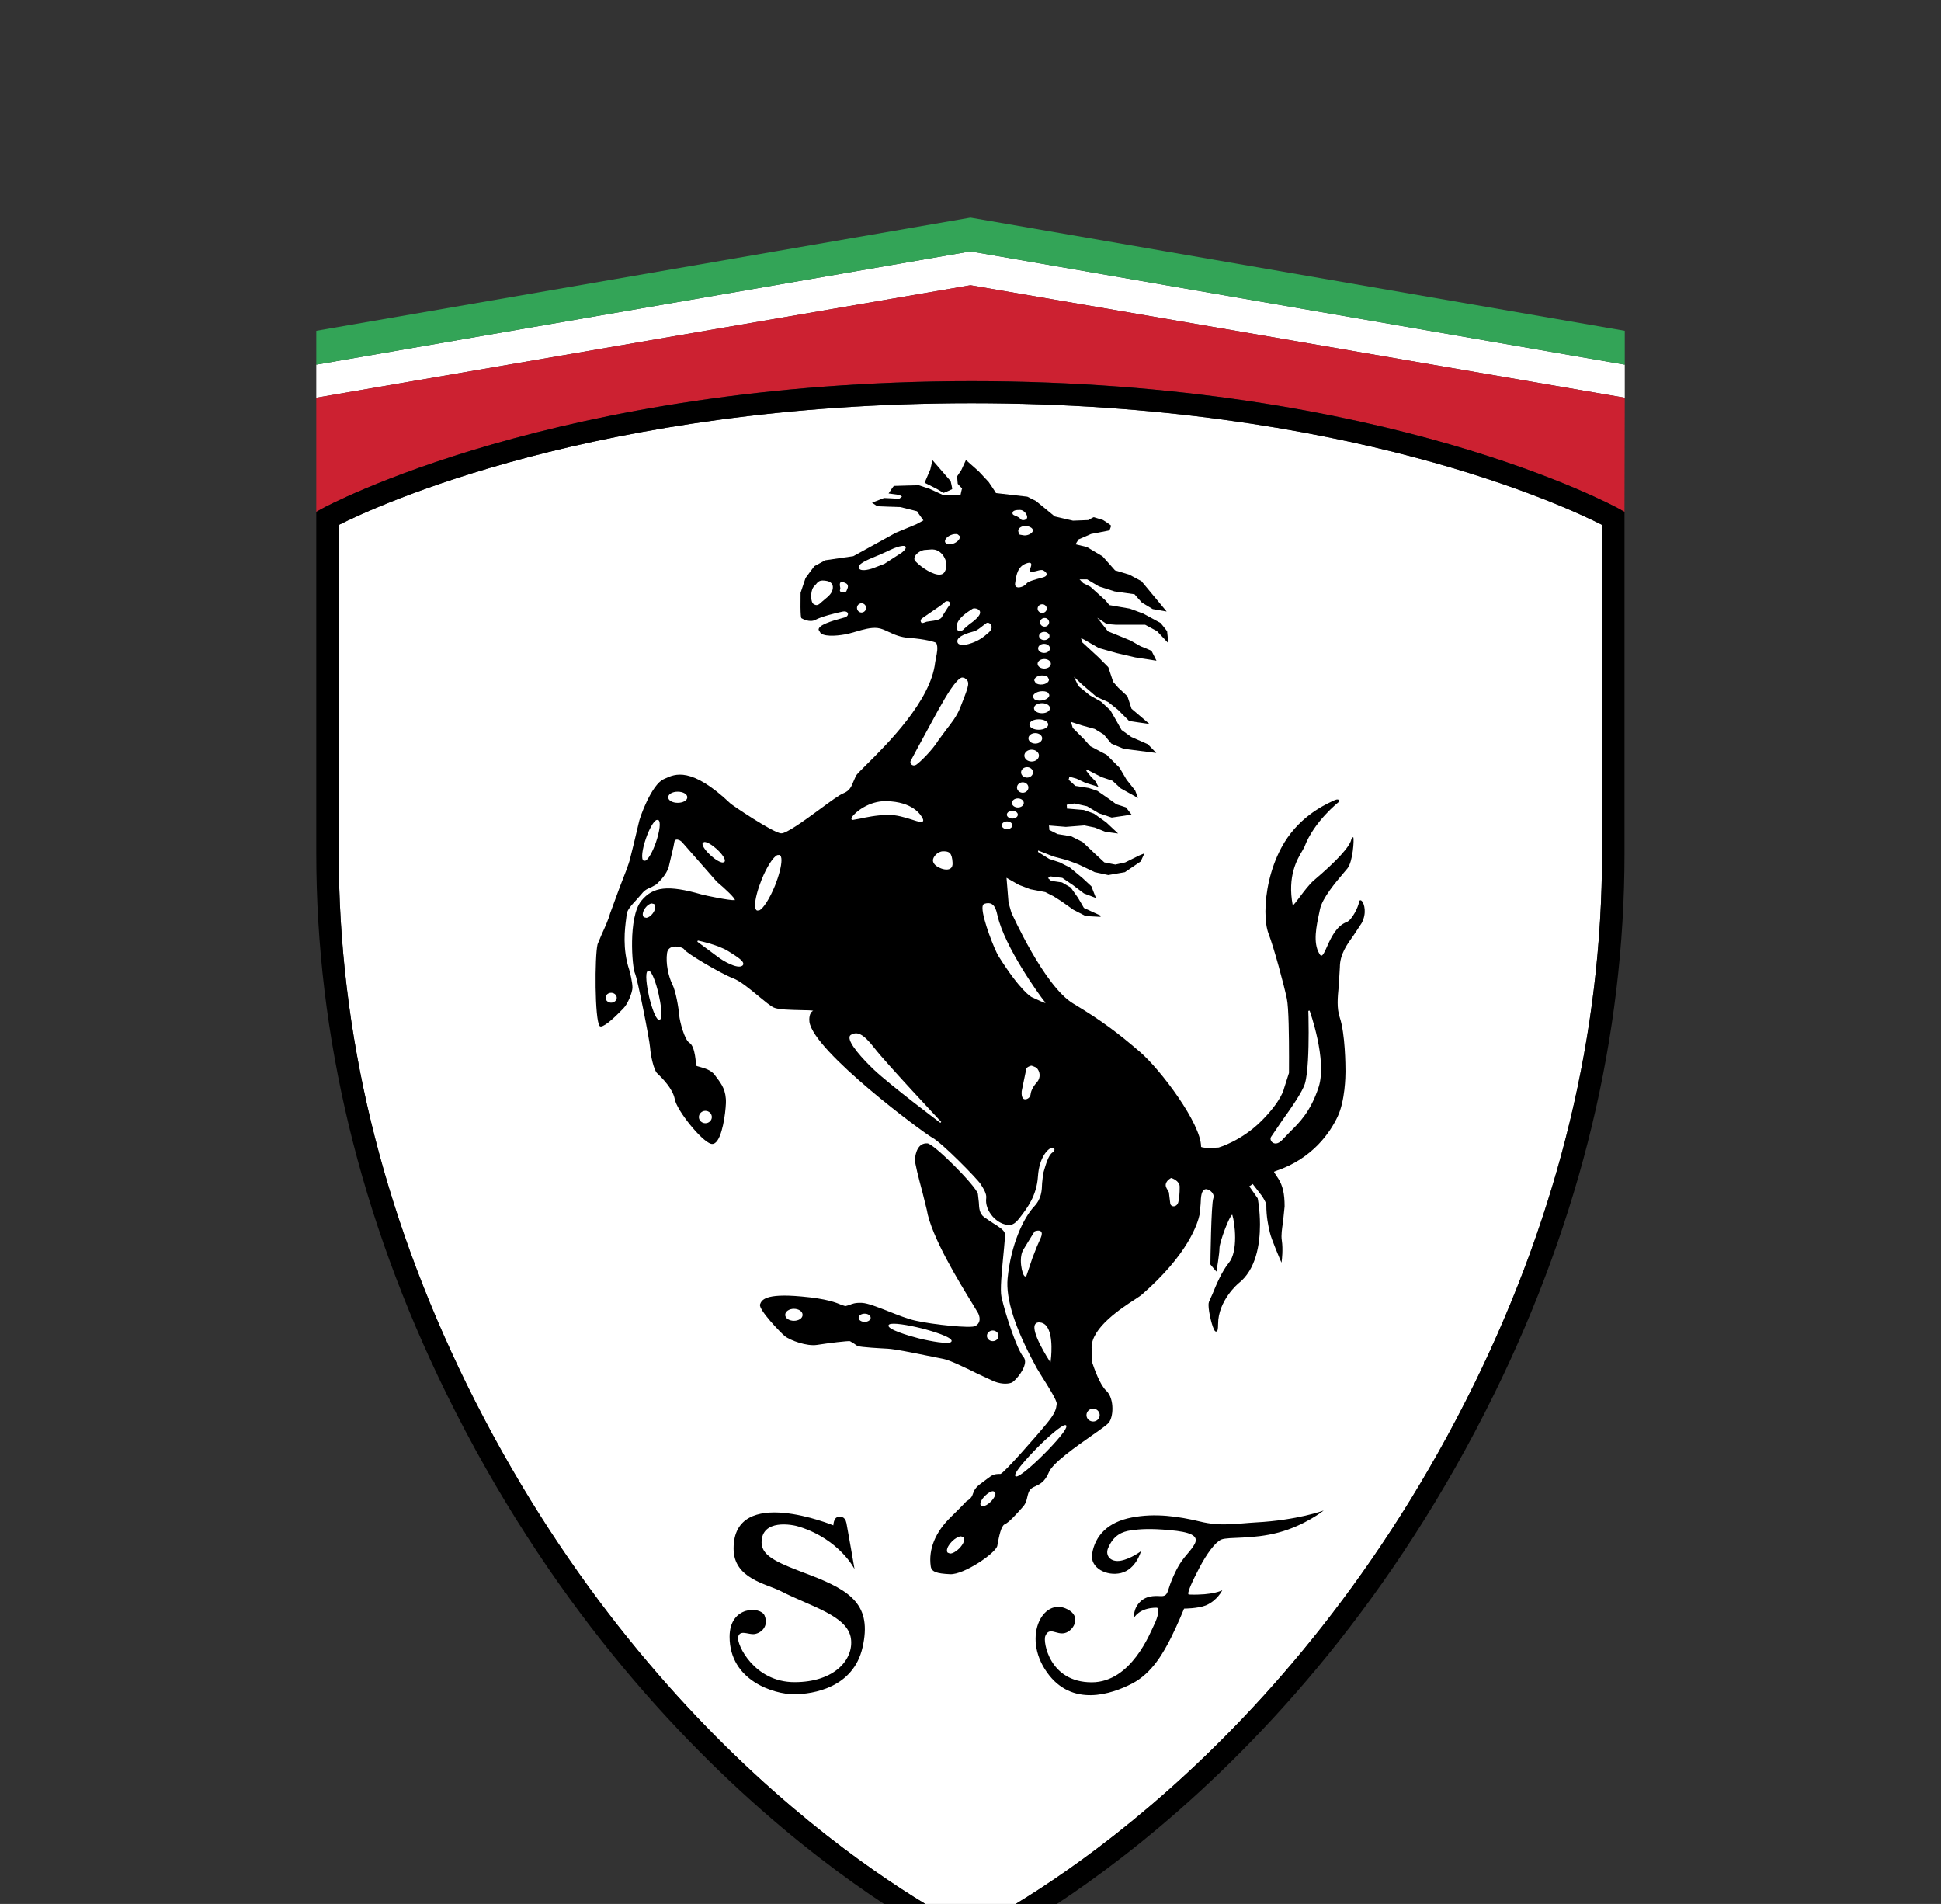
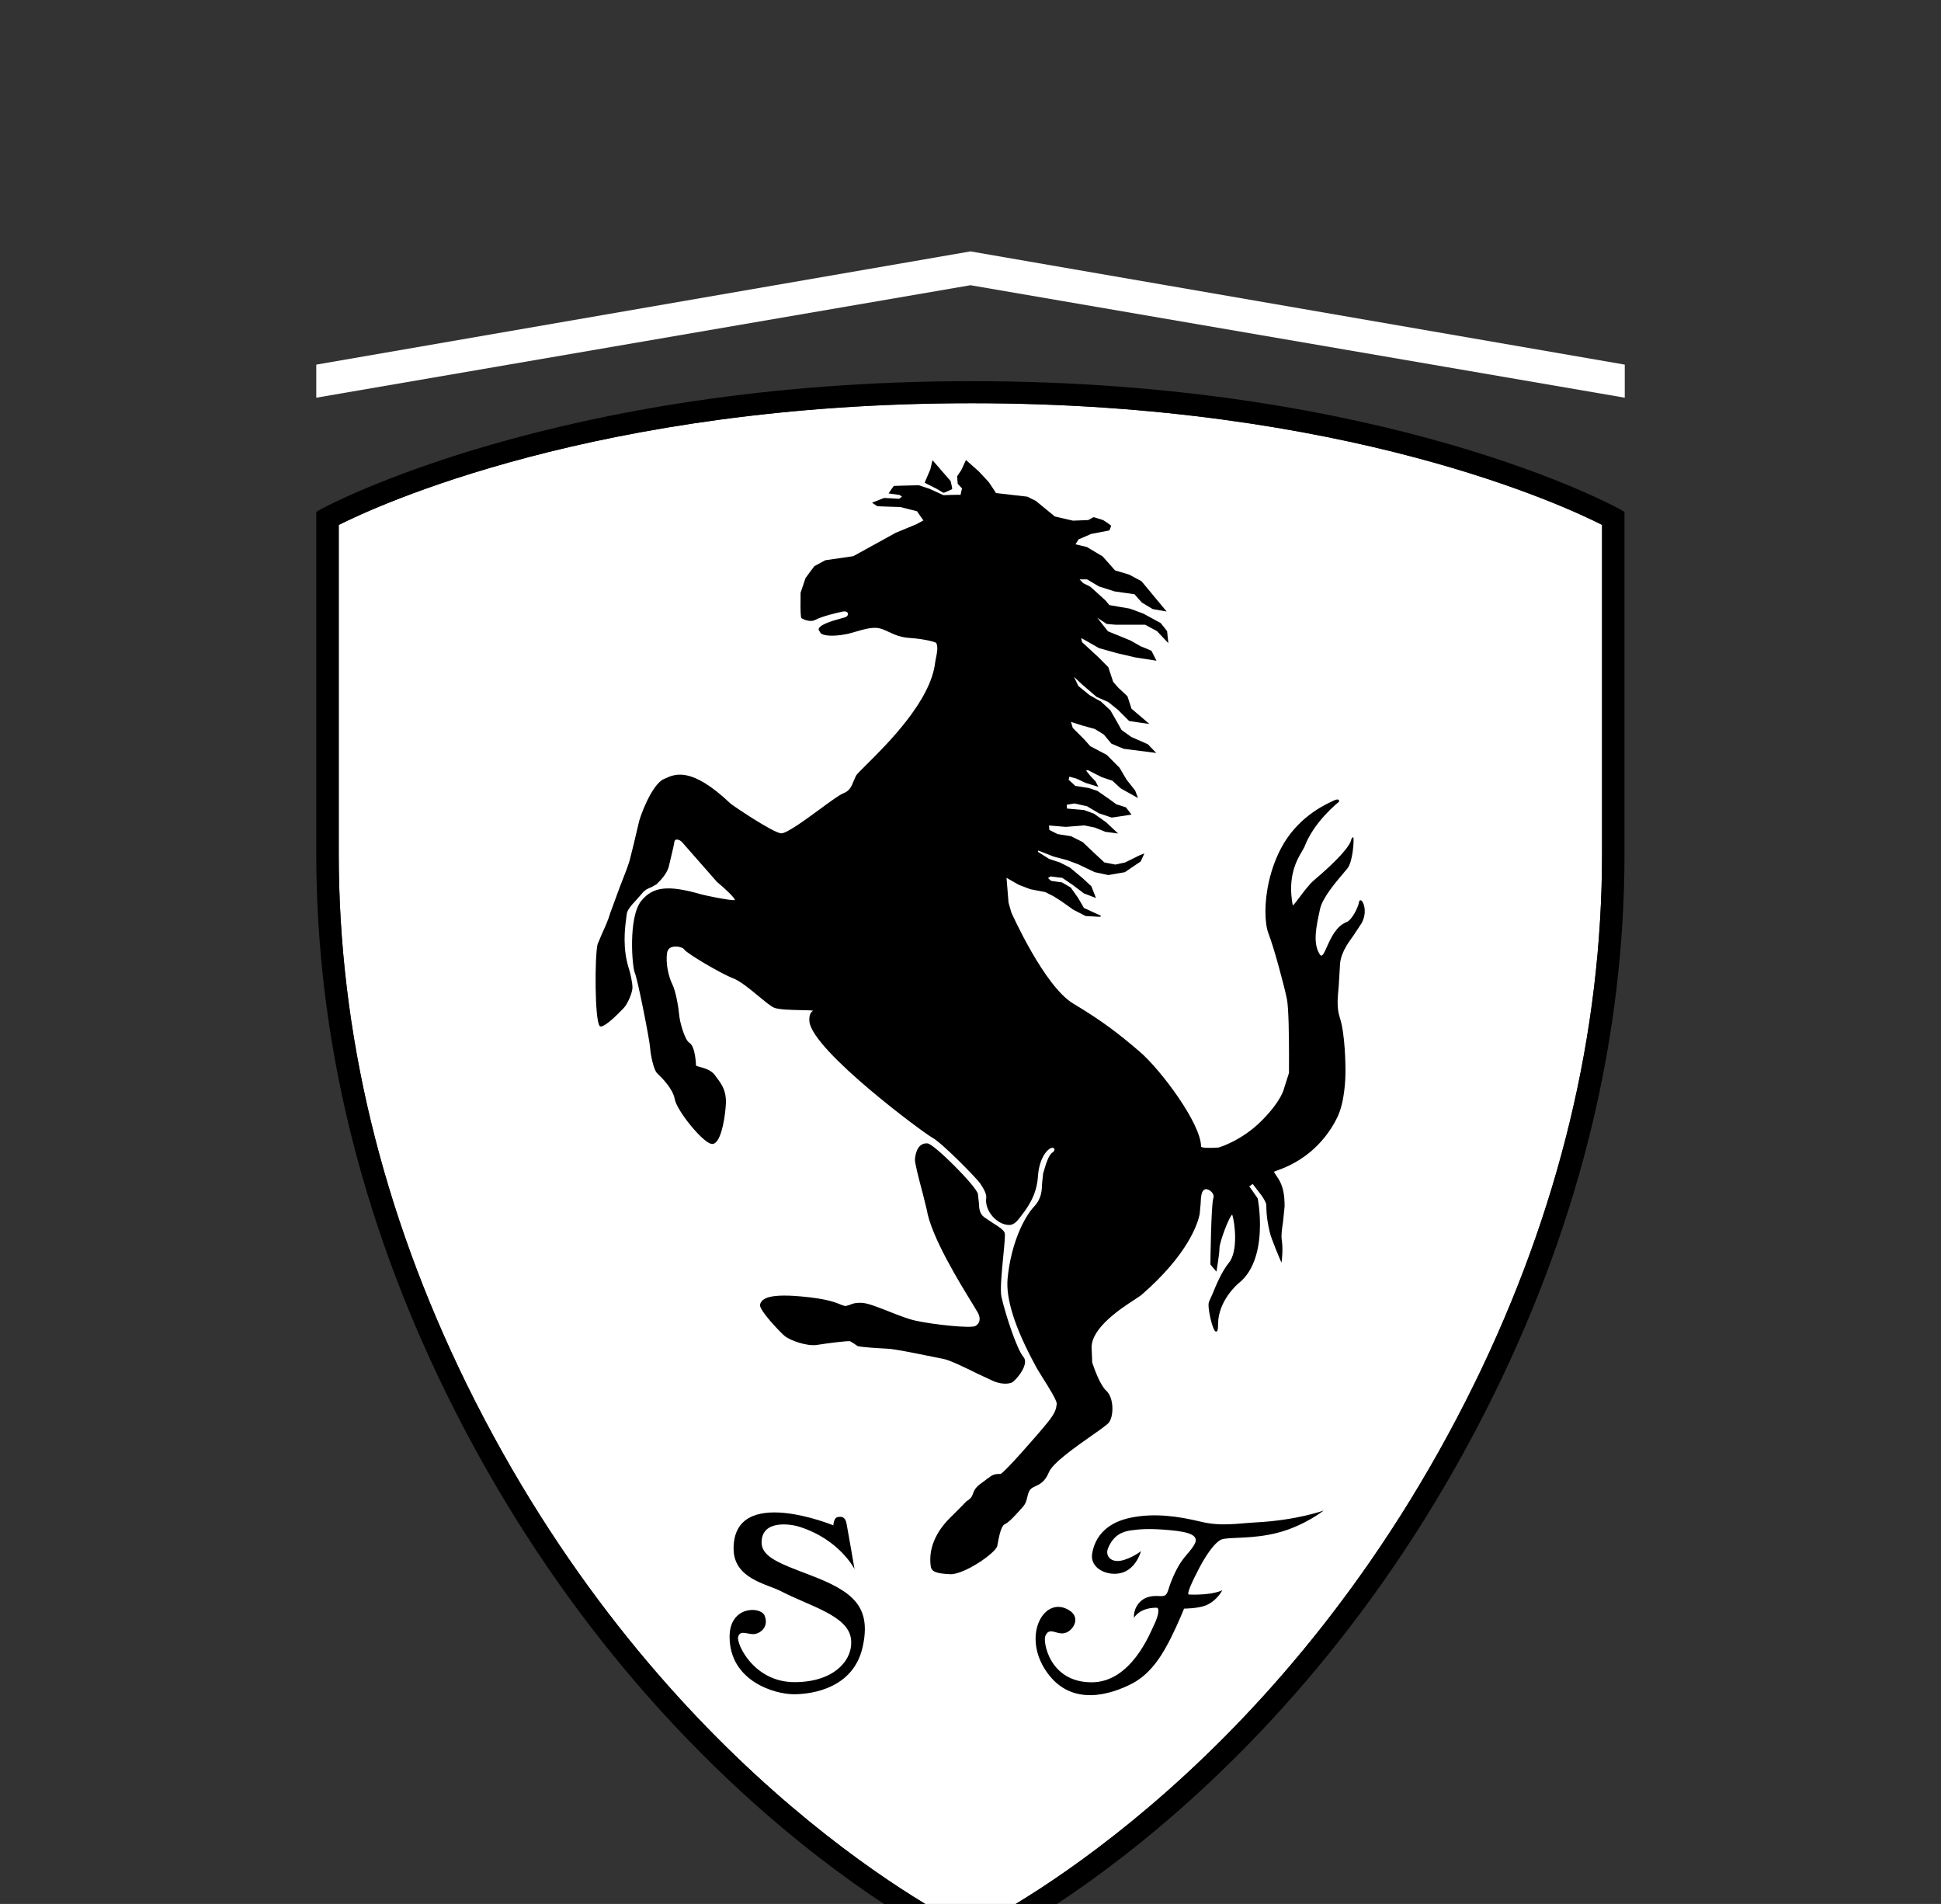
<svg xmlns="http://www.w3.org/2000/svg" width="52" height="51" viewBox="0 0 52 51" fill="none">
  <rect x="0" y="0" width="52" height="51" fill="#333333" stroke="none" />
  <g clip-path="url(#clip0_3246_5360)">
    <path fill-rule="evenodd" clip-rule="evenodd" d="M43.528 9.767V10.653L25.999 7.64L8.473 10.653V9.767L25.999 6.734L43.528 9.767Z" fill="white" />
-     <path fill-rule="evenodd" clip-rule="evenodd" d="M43.528 8.861V9.767L25.999 6.734L8.473 9.767V8.861L25.999 5.829L43.528 8.861Z" fill="#33A457" />
-     <path fill-rule="evenodd" clip-rule="evenodd" d="M43.528 10.653L25.999 7.64L8.473 10.653L8.473 13.71L8.625 13.626C8.687 13.592 14.906 10.21 26.033 10.21C37.161 10.21 43.308 13.593 43.37 13.626L43.52 13.711L43.528 10.653Z" fill="#CC2131" />
    <path fill-rule="evenodd" clip-rule="evenodd" d="M26.034 10.801C36.082 10.801 41.966 13.574 42.92 14.06V22.861C42.92 27.659 41.767 32.439 39.496 37.07C34.526 47.185 27.046 51.157 26 51.676C24.953 51.157 17.468 47.185 12.498 37.07C10.227 32.439 9.075 27.659 9.075 22.861V14.062C10.037 13.576 15.983 10.801 26.034 10.801Z" fill="white" />
    <path fill-rule="evenodd" clip-rule="evenodd" d="M8.625 13.625L8.473 13.71V22.861C8.473 27.749 9.645 32.615 11.956 37.325C17.38 48.371 25.791 52.235 25.875 52.273L26 52.329L26.124 52.273C26.209 52.235 34.612 48.37 40.037 37.325C42.349 32.615 43.521 27.749 43.521 22.861V13.711L43.37 13.626C43.308 13.592 37.161 10.21 26.033 10.21C14.906 10.21 8.687 13.592 8.625 13.625ZM26.033 10.801C36.082 10.801 41.966 13.574 42.919 14.06V22.861C42.919 27.659 41.767 32.439 39.496 37.07C34.526 47.185 27.046 51.157 26 51.676C24.953 51.157 17.467 47.185 12.498 37.07C10.227 32.439 9.075 27.659 9.075 22.861V14.062C10.037 13.576 15.983 10.801 26.033 10.801Z" fill="black" />
    <path fill-rule="evenodd" clip-rule="evenodd" d="M28.665 43.148C28.957 43.346 28.745 43.689 28.529 43.743C28.304 43.803 28.112 43.558 28.003 43.827C27.942 43.971 28.108 45.063 29.247 45.063C30.311 45.063 30.819 43.724 30.919 43.522C31.019 43.321 31.084 43.065 30.983 43.065C30.517 43.065 30.381 43.336 30.381 43.336C30.381 43.336 30.345 43.075 30.577 42.877C30.769 42.716 31.02 42.755 31.11 42.755C31.3 42.755 31.27 42.617 31.385 42.342C31.647 41.695 31.828 41.666 31.998 41.371C32.139 41.13 31.872 41.036 31.346 40.988C30.819 40.939 30.537 40.959 30.301 40.993C30.065 41.026 29.83 41.12 29.684 41.474C29.605 41.666 29.749 41.855 30.025 41.806C30.301 41.755 30.567 41.551 30.567 41.551C30.567 41.551 30.442 42.035 30.031 42.136C29.649 42.228 29.198 42.002 29.258 41.623C29.337 41.131 29.684 40.77 30.316 40.649C30.95 40.524 31.581 40.62 32.144 40.755C32.705 40.894 33.118 40.81 33.64 40.78C34.765 40.721 35.462 40.461 35.462 40.461C35.462 40.461 34.955 40.864 34.252 41.051C33.549 41.239 32.923 41.161 32.72 41.239C32.556 41.308 32.325 41.627 32.134 41.991C31.959 42.326 31.772 42.712 31.853 42.712C32.506 42.736 32.745 42.596 32.745 42.596C32.745 42.596 32.616 42.872 32.305 43.003C32.089 43.089 31.722 43.089 31.722 43.089C31.722 43.089 31.557 43.498 31.372 43.867C31.185 44.237 30.878 44.813 30.327 45.098C29.774 45.383 28.716 45.738 28.05 44.798C27.345 43.812 27.988 42.69 28.665 43.148ZM20.484 43.276C20.614 43.603 20.338 43.773 20.178 43.773C20.017 43.773 19.816 43.656 19.774 43.853C19.736 44.049 20.202 45.059 21.286 45.059C22.37 45.059 22.873 44.443 22.797 43.892C22.712 43.276 21.715 43.032 20.92 42.622C20.532 42.422 19.653 42.288 19.653 41.481C19.653 39.759 22.326 40.859 22.326 40.859C22.326 40.859 22.331 40.644 22.456 40.634C22.516 40.628 22.637 40.605 22.677 40.8C22.716 40.996 22.893 42.031 22.893 42.031C22.893 42.031 22.5 41.243 21.422 40.899C21.232 40.833 20.398 40.678 20.403 41.325C20.413 41.71 20.89 41.882 21.719 42.197C22.807 42.616 23.365 43.006 23.108 44.128C22.863 45.206 21.789 45.383 21.267 45.383C20.745 45.383 19.546 45.025 19.546 43.842C19.546 43.006 20.382 43.026 20.484 43.276ZM26.195 36.8L26.634 37.004C26.887 37.1 27.049 37.057 27.107 37.034C27.168 37.008 27.4 36.764 27.45 36.556C27.474 36.471 27.461 36.398 27.415 36.344C27.245 36.145 26.942 35.234 26.83 34.741C26.788 34.558 26.839 34.054 26.878 33.648C26.912 33.299 26.933 33.082 26.916 33.026C26.886 32.94 26.754 32.857 26.603 32.763L26.364 32.603C26.236 32.501 26.231 32.361 26.224 32.211L26.198 31.979C26.143 31.762 25.02 30.637 24.846 30.627C24.593 30.611 24.528 30.882 24.512 31.046C24.502 31.141 24.614 31.568 24.715 31.946L24.828 32.402C24.942 33.118 25.719 34.381 26.051 34.919L26.208 35.181C26.276 35.333 26.249 35.453 26.129 35.52C26.011 35.586 25.002 35.483 24.519 35.374C24.312 35.327 24.056 35.226 23.807 35.127C23.521 35.015 23.25 34.907 23.094 34.899C22.911 34.89 22.824 34.926 22.757 34.956L22.648 34.986L22.539 34.952C22.405 34.894 22.155 34.788 21.472 34.728C20.477 34.636 20.402 34.833 20.362 34.939C20.312 35.074 20.921 35.708 21.029 35.793C21.168 35.903 21.615 36.069 21.889 36.025C22.201 35.976 22.71 35.914 22.773 35.926L22.876 35.988L22.971 36.054C23.058 36.089 23.614 36.118 23.782 36.127C23.976 36.138 24.485 36.241 24.857 36.317L25.273 36.4C25.436 36.429 25.856 36.632 26.195 36.8Z" fill="black" />
    <path fill-rule="evenodd" clip-rule="evenodd" d="M36.49 24.141C36.468 24.115 36.45 24.113 36.438 24.116C36.428 24.119 36.413 24.129 36.409 24.161C36.391 24.297 36.217 24.646 36.079 24.698C35.799 24.804 35.654 25.126 35.549 25.36C35.496 25.481 35.443 25.596 35.402 25.598C35.384 25.599 35.364 25.581 35.343 25.541C35.17 25.25 35.267 24.804 35.344 24.445L35.362 24.357C35.425 24.054 35.787 23.629 36.003 23.375L36.098 23.262C36.245 23.082 36.282 22.473 36.255 22.427C36.246 22.424 36.24 22.429 36.236 22.434C36.233 22.437 36.23 22.44 36.228 22.444L36.225 22.444V22.447C36.216 22.456 36.208 22.457 36.201 22.488C36.163 22.678 35.808 23.066 35.201 23.58C35.077 23.685 34.935 23.876 34.819 24.029C34.744 24.13 34.657 24.246 34.633 24.251C34.483 23.465 34.755 23.015 34.884 22.798L34.945 22.688C35.201 22.003 35.862 21.485 35.869 21.48C35.878 21.46 35.878 21.439 35.861 21.425C35.836 21.406 35.79 21.415 35.717 21.451L35.677 21.47C35.446 21.58 34.751 21.912 34.325 22.712C34.019 23.287 33.901 23.931 33.901 24.416C33.901 24.664 33.931 24.869 33.983 25.005C34.133 25.396 34.395 26.37 34.475 26.752C34.526 26.988 34.533 27.802 34.533 28.311C34.533 28.56 34.532 28.734 34.532 28.741C34.531 28.741 34.4 29.154 34.4 29.154C34.4 29.159 34.337 29.481 33.799 30.021C33.257 30.564 32.654 30.736 32.648 30.738C32.406 30.757 32.185 30.747 32.177 30.716C32.177 30.096 31.094 28.653 30.54 28.177C29.975 27.691 29.523 27.343 28.755 26.884C27.973 26.418 27.104 24.461 27.094 24.442L27.019 24.178C27.019 24.178 26.977 23.65 26.965 23.513C26.993 23.529 27.03 23.551 27.03 23.551L27.297 23.703L27.603 23.819C27.606 23.819 28.004 23.896 28.004 23.896C28.004 23.896 28.227 24.009 28.227 24.009L28.433 24.14L28.755 24.368L29.085 24.538C29.091 24.54 29.481 24.559 29.481 24.559L29.49 24.528C29.49 24.528 29.039 24.32 29.038 24.32C29.038 24.314 28.875 24.041 28.875 24.041C28.812 23.952 28.749 23.863 28.686 23.774C28.68 23.77 28.452 23.637 28.452 23.637C28.355 23.622 28.258 23.609 28.161 23.596C28.161 23.594 28.105 23.546 28.075 23.52C28.101 23.506 28.148 23.476 28.148 23.476C28.148 23.48 28.459 23.515 28.46 23.515C28.46 23.518 28.737 23.703 28.737 23.703L29.038 23.931C29.043 23.933 29.324 24.04 29.324 24.04L29.361 24.054L29.238 23.74C29.161 23.667 29.083 23.595 29.005 23.524L28.663 23.239C28.66 23.236 28.394 23.102 28.394 23.102C28.392 23.102 28.108 23.008 28.108 23.008C28.108 23.007 27.808 22.819 27.808 22.819C27.808 22.819 27.811 22.799 27.813 22.782C27.851 22.796 28.229 22.945 28.229 22.945C28.231 22.945 28.591 23.041 28.591 23.041C28.59 23.04 28.892 23.154 28.892 23.154C28.891 23.153 29.327 23.362 29.327 23.362C29.33 23.363 29.691 23.44 29.691 23.44C29.697 23.44 30.135 23.363 30.135 23.363C30.141 23.361 30.559 23.076 30.559 23.076C30.564 23.068 30.641 22.898 30.641 22.898L30.657 22.859L30.523 22.914C30.522 22.914 30.143 23.102 30.143 23.102L29.881 23.159C29.881 23.158 29.585 23.101 29.585 23.101H29.585C29.585 23.098 29.346 22.879 29.346 22.879L29.005 22.556L28.697 22.401C28.693 22.399 28.333 22.342 28.333 22.342C28.333 22.341 28.114 22.232 28.11 22.23C28.111 22.23 28.112 22.226 28.112 22.221C28.112 22.195 28.105 22.138 28.102 22.112L28.555 22.149L29.051 22.11C29.051 22.111 29.33 22.167 29.33 22.167L29.613 22.281L29.902 22.32L29.954 22.326L29.631 22.024C29.628 22.023 29.306 21.794 29.306 21.794C29.303 21.793 29.037 21.697 29.037 21.697C29.032 21.696 28.588 21.659 28.579 21.658C28.583 21.658 28.584 21.651 28.584 21.64C28.584 21.613 28.579 21.576 28.577 21.557L28.787 21.522C28.787 21.523 29.122 21.597 29.122 21.597C29.122 21.598 29.44 21.785 29.44 21.785L29.783 21.9C29.793 21.901 30.285 21.825 30.285 21.825L30.314 21.821L30.165 21.627C30.156 21.621 29.909 21.545 29.909 21.545C29.909 21.544 29.704 21.396 29.704 21.396L29.401 21.186C29.396 21.184 29.169 21.108 29.169 21.108C29.166 21.107 28.808 21.051 28.807 21.051C28.807 21.047 28.631 20.888 28.627 20.886C28.633 20.884 28.643 20.829 28.648 20.804L28.837 20.856L29.08 20.97L29.426 21.077L29.349 20.928L29.215 20.79L29.097 20.641L29.148 20.629C29.148 20.633 29.516 20.817 29.516 20.817L29.802 20.913C29.802 20.915 30.024 21.118 30.024 21.118C30.027 21.121 30.446 21.353 30.446 21.353L30.488 21.376L30.411 21.175C30.409 21.171 30.182 20.886 30.182 20.886L29.993 20.565C29.991 20.561 29.649 20.22 29.649 20.22C29.646 20.217 29.21 19.988 29.209 19.988C29.209 19.986 29.043 19.802 29.043 19.802C28.942 19.701 28.84 19.599 28.739 19.498C28.739 19.494 28.708 19.389 28.692 19.337C28.744 19.353 28.987 19.432 28.987 19.432L29.328 19.526C29.328 19.527 29.572 19.676 29.572 19.676C29.572 19.677 29.774 19.919 29.774 19.919C29.782 19.925 30.105 20.058 30.105 20.058L30.928 20.163L30.977 20.169L30.75 19.935C30.745 19.931 30.308 19.741 30.308 19.741L30.046 19.553C30.046 19.55 29.9 19.292 29.9 19.292L29.747 19.027C29.744 19.023 29.498 18.795 29.498 18.795C29.494 18.792 29.191 18.621 29.191 18.621L28.89 18.376C28.89 18.374 28.818 18.227 28.772 18.129L28.98 18.326L29.379 18.668C29.384 18.671 29.688 18.804 29.688 18.804L29.948 19.011L30.25 19.313C30.261 19.318 30.734 19.384 30.734 19.384L30.793 19.392L30.313 18.984C30.313 18.977 30.204 18.65 30.204 18.65C30.121 18.571 30.038 18.492 29.953 18.415L29.822 18.264C29.822 18.26 29.692 17.872 29.692 17.872C29.603 17.78 29.513 17.69 29.422 17.6C29.422 17.598 28.989 17.201 28.988 17.2V17.199C28.988 17.193 28.972 17.132 28.963 17.092C28.996 17.109 29.042 17.132 29.042 17.132L29.44 17.36C29.443 17.361 29.917 17.494 29.917 17.494L30.411 17.609L30.982 17.698L30.848 17.432C30.839 17.424 30.555 17.31 30.555 17.31L30.291 17.159C30.288 17.158 29.966 17.025 29.966 17.025L29.683 16.911C29.683 16.909 29.499 16.676 29.396 16.547C29.495 16.612 29.647 16.713 29.647 16.713C29.654 16.716 29.902 16.735 29.902 16.735L30.681 16.735C30.681 16.738 30.996 16.904 30.996 16.905C30.996 16.906 31.264 17.19 31.264 17.19L31.3 17.227L31.267 16.907C31.264 16.898 31.093 16.688 31.093 16.688C31.088 16.684 30.632 16.437 30.632 16.437L30.269 16.303C30.267 16.303 29.72 16.208 29.718 16.208V16.207C29.718 16.202 29.613 16.08 29.613 16.08C29.611 16.079 29.213 15.718 29.213 15.718C29.149 15.685 29.085 15.653 29.02 15.621C29.02 15.62 28.959 15.559 28.922 15.52H29.126C29.126 15.523 29.44 15.708 29.44 15.708C29.442 15.71 29.861 15.842 29.861 15.842L30.395 15.918H30.394C30.394 15.924 30.592 16.141 30.592 16.141L30.881 16.315C30.99 16.335 31.1 16.354 31.21 16.373L31.255 16.38L30.58 15.568C30.576 15.564 30.253 15.393 30.253 15.393C30.25 15.392 29.871 15.278 29.871 15.278C29.871 15.274 29.538 14.903 29.538 14.903C29.534 14.899 29.116 14.652 29.116 14.652C29.015 14.627 28.914 14.603 28.813 14.58C28.832 14.55 28.895 14.448 28.895 14.448C28.896 14.451 29.229 14.303 29.229 14.303C29.229 14.304 29.718 14.209 29.718 14.209C29.731 14.198 29.768 14.084 29.768 14.084C29.762 14.064 29.553 13.931 29.553 13.931C29.47 13.905 29.386 13.879 29.303 13.853C29.288 13.855 29.155 13.931 29.155 13.931C29.155 13.929 28.746 13.947 28.746 13.947C28.746 13.947 28.258 13.834 28.258 13.834C28.258 13.832 27.754 13.42 27.754 13.42C27.677 13.381 27.599 13.342 27.522 13.304C27.516 13.303 26.684 13.207 26.682 13.207C26.682 13.197 26.487 12.911 26.487 12.911L26.219 12.624C26.218 12.622 25.878 12.322 25.878 12.322L25.868 12.344L25.754 12.591C25.755 12.588 25.642 12.759 25.642 12.759V12.764C25.642 12.795 25.658 12.96 25.658 12.96C25.663 12.971 25.773 13.081 25.775 13.084C25.769 13.084 25.733 13.256 25.733 13.258C25.732 13.246 25.277 13.264 25.276 13.264C25.276 13.262 24.904 13.094 24.904 13.094C24.902 13.093 24.617 12.998 24.617 12.998C24.611 12.996 23.948 13.016 23.948 13.016C23.933 13.024 23.821 13.195 23.821 13.195L23.805 13.217L24.097 13.258C24.097 13.259 24.14 13.287 24.165 13.302L24.09 13.361C24.09 13.358 23.684 13.339 23.684 13.339C23.677 13.341 23.391 13.454 23.391 13.454L23.362 13.466L23.503 13.56C23.512 13.563 24.119 13.582 24.119 13.582L24.569 13.695V13.696C24.569 13.702 24.655 13.822 24.655 13.822C24.655 13.822 24.716 13.907 24.739 13.94L24.546 14.044C24.549 14.044 23.998 14.271 23.998 14.271L22.86 14.898C22.859 14.897 22.11 15.007 22.11 15.007C22.105 15.009 21.817 15.166 21.817 15.166C21.811 15.17 21.581 15.483 21.581 15.483C21.578 15.487 21.448 15.878 21.448 15.878C21.437 16.541 21.464 16.556 21.474 16.561C21.497 16.575 21.692 16.683 21.843 16.604C22.014 16.513 22.38 16.423 22.57 16.383C22.664 16.365 22.708 16.398 22.716 16.432C22.726 16.469 22.698 16.52 22.628 16.539L22.588 16.55C22.258 16.638 21.92 16.745 21.931 16.87L21.989 16.965C22.137 17.071 22.52 17.021 22.724 16.976L22.937 16.917C23.12 16.863 23.329 16.802 23.507 16.821C23.61 16.833 23.7 16.876 23.807 16.926C23.953 16.994 24.118 17.072 24.366 17.088C24.778 17.116 25.06 17.198 25.082 17.222C25.137 17.332 25.102 17.495 25.074 17.627L25.053 17.745C24.937 18.772 23.768 19.933 23.205 20.49C23.053 20.641 22.952 20.741 22.931 20.782L22.866 20.929C22.811 21.065 22.767 21.183 22.588 21.253C22.485 21.293 22.244 21.47 21.964 21.676C21.561 21.971 21.06 22.338 20.922 22.322C20.692 22.296 19.615 21.568 19.569 21.523C18.52 20.528 18.081 20.732 17.818 20.854L17.777 20.873C17.464 21.013 17.135 21.882 17.106 22.069L16.979 22.604L16.881 22.997C16.853 23.131 16.723 23.458 16.6 23.773L16.347 24.461C16.305 24.621 16.204 24.845 16.121 25.026L16.009 25.294C15.931 25.608 15.93 27.331 16.066 27.483L16.072 27.49L16.098 27.497C16.235 27.484 16.527 27.188 16.667 27.046L16.7 27.012C16.818 26.896 16.944 26.583 16.944 26.452C16.944 26.324 16.883 26.055 16.859 25.982C16.669 25.413 16.741 24.87 16.775 24.611L16.789 24.495C16.799 24.374 16.922 24.241 17.042 24.112L17.193 23.941C17.276 23.832 17.369 23.796 17.451 23.764L17.586 23.689L17.607 23.667C17.697 23.579 17.847 23.43 17.913 23.231L18.041 22.687L18.069 22.541C18.076 22.512 18.091 22.496 18.116 22.491C18.167 22.479 18.243 22.519 18.276 22.562L19.204 23.619C19.442 23.817 19.687 24.054 19.687 24.106L19.687 24.111C19.687 24.11 19.681 24.111 19.681 24.111C19.551 24.124 18.897 23.988 18.788 23.957C17.899 23.701 17.493 23.747 17.18 24.131C16.824 24.571 16.936 25.918 17.009 26.066C17.076 26.2 17.401 27.841 17.416 28.06C17.43 28.275 17.515 28.659 17.603 28.747L17.628 28.771C17.737 28.877 18.026 29.162 18.077 29.442C18.132 29.747 18.793 30.565 19.045 30.638C19.064 30.644 19.084 30.645 19.104 30.641C19.123 30.637 19.141 30.629 19.157 30.617C19.349 30.483 19.436 29.829 19.447 29.553C19.459 29.209 19.333 29.042 19.199 28.864L19.148 28.794C19.05 28.663 18.876 28.615 18.762 28.583C18.713 28.57 18.646 28.554 18.646 28.539C18.646 28.534 18.633 28.03 18.469 27.933C18.341 27.855 18.21 27.369 18.195 27.184C18.18 27 18.108 26.556 18.01 26.361C17.912 26.165 17.829 25.804 17.871 25.526C17.889 25.406 17.975 25.369 18.046 25.358C18.168 25.339 18.309 25.39 18.331 25.432C18.379 25.528 19.317 26.082 19.633 26.202C19.829 26.275 20.095 26.495 20.33 26.691C20.497 26.828 20.64 26.947 20.73 26.989C20.851 27.046 21.193 27.052 21.468 27.058C21.614 27.06 21.766 27.064 21.787 27.076C21.675 27.119 21.676 27.311 21.685 27.373C21.799 28.168 24.747 30.351 24.975 30.473C25.238 30.612 26.185 31.581 26.268 31.713C26.353 31.843 26.437 31.985 26.421 32.094C26.398 32.255 26.464 32.439 26.596 32.589C26.722 32.729 26.886 32.813 27.038 32.813C27.169 32.813 27.257 32.698 27.323 32.614L27.336 32.597C27.512 32.368 27.773 32.034 27.807 31.511C27.843 30.974 28.092 30.761 28.174 30.747C28.21 30.741 28.237 30.752 28.247 30.775C28.257 30.799 28.244 30.84 28.195 30.872C28.087 30.944 28.02 31.181 27.946 31.435C27.945 31.437 27.918 31.694 27.918 31.694C27.912 31.886 27.905 32.103 27.709 32.314C27.417 32.625 27.081 33.341 26.994 34.245C26.942 34.79 27.192 35.575 27.737 36.575L27.775 36.647L27.923 36.889C28.072 37.125 28.321 37.516 28.31 37.607C28.294 37.736 28.282 37.838 28.054 38.117C27.805 38.425 26.893 39.465 26.804 39.482C26.623 39.482 26.592 39.504 26.446 39.613L26.293 39.728C26.124 39.845 26.095 39.933 26.066 40.01C26.046 40.069 26.026 40.12 25.948 40.177L25.889 40.216C25.877 40.226 25.844 40.272 25.478 40.631C25.058 41.038 24.87 41.499 24.935 41.957C24.956 42.1 25.081 42.15 25.454 42.167C25.827 42.184 26.68 41.598 26.718 41.407L26.731 41.335C26.764 41.163 26.819 40.873 26.915 40.831C27.032 40.781 27.232 40.555 27.378 40.391L27.406 40.36C27.484 40.271 27.503 40.184 27.522 40.1C27.538 40.034 27.552 39.967 27.596 39.906C27.631 39.862 27.682 39.837 27.741 39.811C27.855 39.758 27.997 39.69 28.1 39.437C28.202 39.188 28.813 38.759 29.258 38.447C29.486 38.288 29.665 38.161 29.707 38.105C29.766 38.03 29.802 37.886 29.802 37.733C29.802 37.551 29.752 37.358 29.636 37.251C29.467 37.097 29.307 36.639 29.26 36.495V36.492C29.26 36.432 29.254 36.323 29.245 36.12C29.244 36.111 29.244 36.101 29.244 36.093C29.244 35.556 30.058 35.031 30.409 34.804L30.569 34.696C31.843 33.594 32.092 32.756 32.139 32.526L32.165 32.251C32.173 32.06 32.179 31.878 32.297 31.855C32.343 31.846 32.419 31.882 32.465 31.936C32.492 31.966 32.531 32.027 32.505 32.098C32.447 32.252 32.427 33.806 32.427 33.87C32.431 33.881 32.564 34.034 32.564 34.034L32.588 34.062L32.595 34.026C32.597 34.008 32.67 33.584 32.67 33.435C32.67 33.267 32.945 32.55 33.011 32.538C33.011 32.54 33.015 32.546 33.015 32.546C33.047 32.645 33.089 32.89 33.089 33.148C33.089 33.402 33.049 33.669 32.924 33.823C32.733 34.055 32.581 34.421 32.482 34.663L32.39 34.868C32.38 34.897 32.376 34.927 32.377 34.957C32.377 35.154 32.48 35.574 32.548 35.652C32.566 35.67 32.581 35.67 32.59 35.667C32.613 35.659 32.633 35.631 32.633 35.466C32.633 34.838 33.17 34.383 33.177 34.379C33.651 34.01 33.755 33.326 33.755 32.804C33.755 32.41 33.696 32.108 33.694 32.1C33.619 31.991 33.543 31.882 33.466 31.774C33.477 31.78 33.539 31.73 33.56 31.714C33.58 31.74 33.796 32.021 33.796 32.021C33.833 32.071 33.925 32.217 33.925 32.275C33.925 32.598 33.975 32.819 34.012 32.981L34.021 33.019C34.059 33.191 34.296 33.741 34.306 33.764L34.332 33.822L34.34 33.759C34.34 33.757 34.377 33.469 34.34 33.224C34.318 33.086 34.345 32.917 34.372 32.734L34.415 32.315C34.415 31.974 34.366 31.759 34.242 31.564L34.179 31.47C34.154 31.431 34.13 31.394 34.132 31.386L34.179 31.366C35.18 31.033 35.647 30.31 35.836 29.909C36.035 29.485 36.046 28.831 36.046 28.706C36.046 28.542 36.039 27.692 35.893 27.256C35.808 26.999 35.835 26.722 35.864 26.424L35.895 25.913C35.895 25.563 36.083 25.304 36.264 25.053L36.481 24.724C36.623 24.45 36.547 24.21 36.49 24.141Z" fill="black" />
    <path fill-rule="evenodd" clip-rule="evenodd" d="M25.278 13.202C25.295 13.203 25.508 13.103 25.508 13.103C25.517 13.085 25.468 12.887 25.468 12.887C25.314 12.708 25.16 12.53 25.005 12.353L24.982 12.327L24.974 12.359L24.924 12.573C24.924 12.571 24.777 12.917 24.777 12.917L24.77 12.931L25.081 13.087L25.278 13.202Z" fill="black" />
-     <path fill-rule="evenodd" clip-rule="evenodd" d="M25.371 14.573C25.42 14.591 25.494 14.583 25.564 14.552C25.672 14.503 25.735 14.418 25.708 14.357L25.658 14.314C25.61 14.296 25.535 14.304 25.466 14.335C25.375 14.375 25.316 14.442 25.316 14.499C25.316 14.509 25.319 14.521 25.322 14.529L25.371 14.573ZM27.224 13.823L27.312 13.87C27.319 13.885 27.33 13.898 27.343 13.909C27.356 13.919 27.371 13.927 27.387 13.931C27.406 13.934 27.426 13.934 27.445 13.929C27.463 13.925 27.481 13.916 27.495 13.904C27.519 13.886 27.525 13.852 27.51 13.809C27.486 13.737 27.41 13.659 27.327 13.659C27.221 13.659 27.125 13.67 27.125 13.747C27.125 13.79 27.175 13.807 27.224 13.823ZM27.33 14.13C27.289 14.159 27.271 14.199 27.282 14.239L27.291 14.273C27.301 14.313 27.305 14.321 27.342 14.325L27.41 14.337C27.496 14.359 27.633 14.306 27.663 14.239C27.674 14.216 27.682 14.174 27.624 14.134C27.522 14.068 27.398 14.082 27.33 14.13ZM27.606 15.307C27.581 15.296 27.591 15.257 27.611 15.201C27.626 15.155 27.64 15.111 27.616 15.087C27.595 15.067 27.558 15.069 27.494 15.092C27.265 15.173 27.229 15.402 27.204 15.57L27.196 15.621C27.183 15.696 27.222 15.721 27.246 15.73C27.326 15.757 27.468 15.687 27.5 15.633C27.536 15.575 27.734 15.522 27.878 15.484L27.934 15.469C28.001 15.451 28.035 15.426 28.04 15.392C28.047 15.347 27.997 15.306 27.952 15.28C27.91 15.256 27.849 15.273 27.784 15.291C27.72 15.308 27.651 15.326 27.606 15.307ZM25.182 15.393C25.233 15.388 25.273 15.369 25.298 15.333C25.371 15.226 25.375 15.075 25.303 14.938C25.235 14.807 25.118 14.723 24.998 14.719L25 14.719L24.973 14.716L24.753 14.733C24.636 14.758 24.528 14.842 24.502 14.926C24.489 14.968 24.496 15.006 24.526 15.035C24.703 15.219 25.008 15.406 25.182 15.393ZM23.009 15.219C23.036 15.283 23.157 15.29 23.334 15.238L23.374 15.226L23.692 15.104L24.154 14.806C24.167 14.796 24.288 14.707 24.263 14.65C24.245 14.613 24.185 14.62 24.142 14.628C24.015 14.65 23.89 14.71 23.757 14.774L23.569 14.859L23.486 14.893C23.2 15.009 22.966 15.113 23.009 15.219ZM22.038 15.55C21.942 15.55 21.899 15.601 21.864 15.647L21.821 15.694C21.747 15.756 21.725 15.907 21.734 16.021C21.738 16.069 21.752 16.155 21.799 16.182C21.891 16.238 21.934 16.199 22.028 16.112L22.1 16.051C22.192 15.975 22.298 15.89 22.311 15.758C22.318 15.703 22.305 15.657 22.273 15.623C22.217 15.563 22.114 15.55 22.038 15.55ZM22.569 15.592C22.542 15.586 22.525 15.594 22.517 15.603C22.489 15.63 22.5 15.687 22.509 15.733L22.514 15.765L22.509 15.784C22.503 15.801 22.495 15.822 22.509 15.839C22.521 15.857 22.549 15.865 22.599 15.865C22.661 15.865 22.667 15.859 22.688 15.804L22.705 15.762C22.72 15.725 22.72 15.692 22.706 15.665C22.68 15.619 22.617 15.601 22.569 15.592ZM23.083 16.408C23.115 16.406 23.146 16.393 23.169 16.369C23.191 16.346 23.204 16.316 23.204 16.284C23.204 16.252 23.191 16.221 23.169 16.198C23.146 16.174 23.115 16.161 23.083 16.159C23.066 16.159 23.05 16.163 23.035 16.169C23.02 16.175 23.006 16.184 22.994 16.196C22.983 16.208 22.974 16.221 22.968 16.236C22.962 16.251 22.959 16.267 22.959 16.283C22.959 16.352 23.014 16.408 23.083 16.408ZM25.395 16.105C25.378 16.102 25.359 16.103 25.342 16.11C25.325 16.116 25.311 16.127 25.299 16.14C25.265 16.18 25.056 16.32 24.904 16.423L24.707 16.56L24.691 16.575C24.667 16.598 24.655 16.611 24.671 16.659L24.695 16.692L24.747 16.681L24.823 16.654L24.933 16.637C25.042 16.623 25.161 16.607 25.217 16.551L25.29 16.433L25.399 16.262C25.451 16.206 25.454 16.167 25.447 16.145C25.442 16.135 25.435 16.126 25.427 16.119C25.418 16.111 25.407 16.107 25.395 16.105ZM25.624 16.797C25.624 16.86 25.656 16.885 25.674 16.894C25.723 16.919 25.793 16.894 25.835 16.837L25.976 16.716C26.053 16.663 26.139 16.602 26.214 16.507C26.284 16.419 26.254 16.364 26.229 16.341C26.181 16.295 26.082 16.284 26.049 16.311L26.008 16.338C25.916 16.398 25.697 16.537 25.642 16.706C25.631 16.735 25.625 16.766 25.624 16.797ZM26.545 16.729C26.516 16.687 26.466 16.67 26.43 16.688L26.33 16.762C26.26 16.818 26.172 16.889 26.097 16.91C25.913 16.958 25.663 17.039 25.648 17.163L25.648 17.179C25.648 17.213 25.663 17.233 25.678 17.245C25.748 17.301 25.918 17.268 26.041 17.222C26.229 17.154 26.343 17.071 26.491 16.939C26.582 16.858 26.578 16.776 26.545 16.729ZM25.83 18.155L25.77 18.148C25.615 18.188 25.351 18.635 25.165 18.968L25.132 19.026L24.575 20.049L24.401 20.375C24.381 20.405 24.388 20.448 24.417 20.477C24.444 20.503 24.491 20.518 24.549 20.482C24.642 20.422 24.98 20.092 25.137 19.834L25.346 19.551C25.48 19.379 25.633 19.187 25.723 18.958L25.754 18.879C25.966 18.339 26 18.257 25.83 18.155ZM27.921 16.186C27.906 16.186 27.89 16.189 27.875 16.194C27.86 16.2 27.847 16.208 27.835 16.219C27.824 16.23 27.815 16.243 27.808 16.257C27.802 16.271 27.799 16.286 27.798 16.302C27.798 16.366 27.853 16.418 27.921 16.418C27.989 16.418 28.044 16.366 28.044 16.302C28.043 16.287 28.04 16.271 28.034 16.257C28.027 16.243 28.018 16.23 28.007 16.219C27.996 16.209 27.982 16.2 27.968 16.194C27.953 16.189 27.937 16.186 27.921 16.186ZM27.863 16.669C27.863 16.733 27.918 16.785 27.986 16.785C28.002 16.785 28.017 16.782 28.032 16.776C28.047 16.77 28.06 16.762 28.071 16.751C28.082 16.74 28.091 16.727 28.097 16.713C28.103 16.699 28.107 16.684 28.107 16.669C28.106 16.638 28.093 16.608 28.071 16.586C28.048 16.564 28.018 16.552 27.986 16.553C27.954 16.552 27.923 16.564 27.9 16.586C27.877 16.608 27.864 16.637 27.863 16.669ZM27.976 16.925C27.899 16.925 27.836 16.975 27.836 17.035C27.836 17.095 27.899 17.145 27.976 17.145C28.054 17.145 28.117 17.096 28.117 17.035C28.117 16.975 28.054 16.925 27.976 16.925ZM27.971 17.246C27.882 17.246 27.811 17.3 27.811 17.368C27.811 17.435 27.882 17.49 27.971 17.49C28.059 17.49 28.129 17.435 28.129 17.368C28.129 17.3 28.059 17.246 27.971 17.246ZM27.976 17.653C27.879 17.653 27.798 17.709 27.798 17.781C27.798 17.852 27.879 17.909 27.976 17.909C28.074 17.909 28.153 17.852 28.153 17.781C28.153 17.709 28.074 17.653 27.976 17.653ZM27.916 18.335C28.027 18.325 28.108 18.266 28.102 18.197L28.067 18.134C28.029 18.103 27.962 18.087 27.895 18.093C27.788 18.103 27.709 18.159 27.709 18.224L27.71 18.231L27.745 18.293C27.784 18.325 27.848 18.341 27.916 18.335ZM27.91 18.763C28.034 18.745 28.121 18.678 28.111 18.61L28.075 18.552C28.032 18.52 27.954 18.507 27.875 18.518C27.753 18.535 27.664 18.603 27.674 18.672L27.711 18.729C27.755 18.762 27.831 18.774 27.91 18.763ZM27.701 18.97C27.701 19.045 27.794 19.104 27.916 19.104C28.037 19.104 28.129 19.045 28.129 18.97C28.129 18.895 28.037 18.836 27.916 18.836C27.794 18.836 27.701 18.895 27.701 18.97ZM28.081 19.408C28.081 19.328 27.97 19.268 27.829 19.268C27.689 19.268 27.578 19.328 27.578 19.408C27.578 19.486 27.689 19.548 27.829 19.548C27.97 19.548 28.081 19.486 28.081 19.408ZM27.92 19.777C27.92 19.7 27.837 19.637 27.737 19.637C27.635 19.637 27.552 19.7 27.552 19.777C27.552 19.855 27.635 19.918 27.737 19.918C27.837 19.918 27.92 19.855 27.92 19.777ZM27.834 20.239C27.834 20.152 27.746 20.081 27.637 20.081C27.53 20.081 27.443 20.152 27.443 20.239C27.443 20.327 27.53 20.398 27.637 20.398C27.746 20.398 27.834 20.327 27.834 20.239ZM27.674 20.689C27.674 20.611 27.602 20.549 27.515 20.549C27.428 20.549 27.355 20.611 27.355 20.689C27.355 20.766 27.428 20.829 27.515 20.829C27.602 20.829 27.674 20.766 27.674 20.689ZM27.399 20.955C27.314 20.955 27.245 21.018 27.245 21.096C27.245 21.173 27.314 21.236 27.399 21.236C27.483 21.236 27.551 21.173 27.551 21.096C27.552 21.018 27.483 20.955 27.399 20.955ZM27.269 21.63C27.355 21.63 27.428 21.576 27.428 21.508C27.428 21.441 27.355 21.387 27.269 21.387C27.182 21.387 27.11 21.441 27.11 21.508C27.11 21.576 27.182 21.63 27.269 21.63ZM27.122 21.926C27.202 21.926 27.268 21.88 27.268 21.823C27.268 21.765 27.203 21.72 27.122 21.72C27.038 21.72 26.974 21.765 26.974 21.823C26.974 21.88 27.04 21.926 27.122 21.926ZM26.98 22.21C27.056 22.21 27.121 22.164 27.121 22.106C27.121 22.049 27.056 22.003 26.98 22.003C26.901 22.003 26.839 22.049 26.839 22.106C26.839 22.164 26.901 22.21 26.98 22.21ZM22.821 21.959L22.846 21.963L23.038 21.929C23.209 21.892 23.465 21.836 23.781 21.828C24.012 21.822 24.262 21.901 24.444 21.959C24.609 22.013 24.692 22.036 24.723 22.003C24.743 21.981 24.73 21.949 24.72 21.927C24.67 21.821 24.453 21.476 23.743 21.46C23.282 21.45 22.906 21.757 22.826 21.887C22.81 21.914 22.806 21.933 22.814 21.948L22.821 21.959ZM25.459 23.267C25.504 23.238 25.523 23.188 25.52 23.116C25.505 22.835 25.428 22.803 25.27 22.803C25.11 22.803 24.994 22.961 24.994 23.043C24.994 23.12 25.051 23.188 25.163 23.242C25.227 23.275 25.373 23.322 25.459 23.267ZM27.636 26.708C27.864 26.813 27.945 26.85 27.979 26.86C27.98 26.86 27.981 26.864 27.981 26.864C27.981 26.864 27.983 26.862 27.983 26.862C27.999 26.866 28.004 26.865 28.008 26.859C28.006 26.858 27.997 26.845 27.992 26.841C27.994 26.839 27.997 26.833 27.997 26.833C27.997 26.833 27.983 26.827 27.982 26.826C27.831 26.639 26.919 25.368 26.725 24.532C26.695 24.394 26.659 24.265 26.567 24.214C26.516 24.186 26.451 24.184 26.372 24.209H26.371C26.353 24.215 26.34 24.23 26.331 24.251C26.323 24.275 26.32 24.3 26.321 24.324C26.321 24.623 26.646 25.445 26.752 25.614C27.338 26.548 27.625 26.702 27.636 26.708ZM35.085 27.071L35.05 27.078C35.051 27.083 35.059 27.333 35.059 27.653C35.059 28.12 35.042 28.743 34.96 29.023C34.893 29.25 34.586 29.684 34.338 30.032C34.338 30.032 34.05 30.456 34.05 30.456C34.042 30.47 34.038 30.486 34.038 30.503C34.038 30.544 34.06 30.584 34.098 30.608C34.127 30.628 34.231 30.678 34.377 30.508L34.56 30.317C34.806 30.077 35.111 29.779 35.326 29.121C35.562 28.398 35.089 27.084 35.085 27.071ZM27.41 29.425C27.432 29.447 27.468 29.453 27.505 29.44C27.534 29.43 27.56 29.413 27.578 29.389C27.597 29.365 27.608 29.337 27.611 29.307C27.62 29.216 27.684 29.095 27.779 28.991C27.829 28.936 27.855 28.863 27.852 28.79C27.848 28.716 27.816 28.646 27.761 28.595L27.639 28.547C27.56 28.55 27.502 28.612 27.499 28.613C27.458 28.806 27.418 28.998 27.379 29.191V29.19C27.367 29.222 27.357 29.375 27.41 29.425ZM31.384 31.556L31.377 31.554L31.371 31.556C31.366 31.56 31.264 31.607 31.235 31.705C31.215 31.771 31.252 31.829 31.281 31.876L31.315 31.939L31.33 32.065L31.353 32.25C31.359 32.269 31.371 32.285 31.388 32.297C31.405 32.308 31.425 32.314 31.445 32.313C31.493 32.311 31.549 32.275 31.567 32.202C31.592 32.102 31.604 31.968 31.604 31.789C31.604 31.626 31.393 31.559 31.384 31.556ZM25.216 30.052C25.202 30.036 23.746 28.486 23.431 28.08C23.11 27.663 22.957 27.632 22.8 27.717C22.788 27.724 22.778 27.733 22.771 27.744C22.764 27.755 22.76 27.767 22.759 27.78C22.736 27.949 23.1 28.358 23.418 28.659C23.864 29.079 25.179 30.067 25.193 30.077L25.216 30.052ZM19.506 25.476C19.211 25.296 18.7 25.196 18.695 25.194L18.682 25.225L19.248 25.644C19.342 25.719 19.754 25.97 19.888 25.867C19.896 25.861 19.903 25.853 19.908 25.843C19.912 25.834 19.915 25.823 19.914 25.812C19.91 25.737 19.767 25.636 19.506 25.476ZM19.368 23.104L19.408 23.087C19.459 23.031 19.342 22.871 19.199 22.741C19.07 22.625 18.939 22.55 18.871 22.553L18.832 22.57C18.824 22.58 18.819 22.593 18.82 22.605C18.82 22.678 18.922 22.808 19.041 22.916C19.169 23.032 19.301 23.108 19.368 23.104ZM20.883 22.901L20.825 22.905C20.715 22.95 20.54 23.224 20.4 23.572C20.302 23.817 20.228 24.085 20.228 24.246C20.228 24.322 20.244 24.374 20.282 24.39L20.339 24.386C20.449 24.34 20.623 24.065 20.764 23.719C20.862 23.473 20.936 23.205 20.936 23.044C20.936 22.968 20.92 22.916 20.883 22.901ZM18.156 21.207C18.014 21.207 17.901 21.273 17.901 21.357C17.901 21.44 18.014 21.505 18.156 21.505C18.301 21.505 18.413 21.44 18.413 21.357C18.413 21.273 18.301 21.207 18.156 21.207ZM17.25 23.058L17.294 23.054C17.371 23.017 17.487 22.812 17.575 22.556C17.667 22.284 17.718 21.992 17.628 21.961L17.585 21.965C17.507 22.003 17.391 22.207 17.304 22.463C17.209 22.735 17.162 23.028 17.25 23.058ZM17.487 24.467C17.562 24.367 17.578 24.256 17.521 24.214L17.456 24.2C17.402 24.207 17.337 24.252 17.288 24.319C17.213 24.418 17.198 24.529 17.253 24.57L17.319 24.585C17.373 24.577 17.439 24.533 17.487 24.467ZM17.4 26.009L17.394 26.006L17.366 26.003C17.264 26.026 17.335 26.461 17.388 26.691C17.463 27.01 17.564 27.269 17.634 27.311L17.64 27.316L17.668 27.319C17.771 27.295 17.698 26.858 17.645 26.631C17.571 26.309 17.471 26.052 17.4 26.009ZM16.373 26.594C16.291 26.594 16.224 26.654 16.224 26.728C16.224 26.799 16.291 26.859 16.373 26.859C16.454 26.859 16.523 26.799 16.523 26.728C16.523 26.654 16.455 26.594 16.373 26.594ZM18.897 29.755C18.851 29.755 18.808 29.772 18.775 29.804C18.742 29.835 18.724 29.878 18.723 29.922C18.723 30.012 18.801 30.087 18.897 30.087C18.942 30.087 18.986 30.07 19.018 30.04C19.051 30.009 19.07 29.967 19.071 29.922C19.07 29.877 19.052 29.835 19.019 29.803C18.986 29.772 18.942 29.755 18.897 29.755ZM27.429 34.16C27.435 34.168 27.45 34.195 27.474 34.193L27.484 34.192L27.502 34.165L27.659 33.697L27.781 33.386L27.886 33.148C27.918 33.069 27.918 33.016 27.886 32.985C27.836 32.94 27.732 32.978 27.72 32.983C27.711 32.989 27.426 33.457 27.426 33.457C27.37 33.541 27.349 33.653 27.349 33.769C27.349 33.934 27.391 34.099 27.429 34.16ZM28.143 36.496L28.149 36.449C28.153 36.421 28.238 35.771 28.034 35.519C28.014 35.492 27.987 35.469 27.957 35.453C27.927 35.436 27.893 35.426 27.858 35.423C27.797 35.417 27.755 35.435 27.732 35.473C27.608 35.672 28.096 36.423 28.117 36.456L28.143 36.496ZM29.286 37.734C29.262 37.734 29.239 37.738 29.218 37.746C29.196 37.755 29.176 37.767 29.16 37.783C29.143 37.8 29.13 37.819 29.121 37.84C29.111 37.861 29.107 37.883 29.107 37.906C29.107 38.002 29.187 38.077 29.286 38.077C29.332 38.077 29.377 38.059 29.409 38.027C29.442 37.995 29.461 37.951 29.461 37.906C29.461 37.86 29.442 37.816 29.409 37.784C29.377 37.752 29.332 37.734 29.286 37.734ZM26.596 35.639C26.512 35.639 26.44 35.703 26.44 35.782C26.44 35.863 26.512 35.925 26.596 35.925C26.681 35.925 26.751 35.863 26.751 35.782C26.751 35.703 26.681 35.639 26.596 35.639ZM28.556 38.176L28.537 38.172C28.444 38.172 28.093 38.473 27.794 38.773C27.767 38.801 27.117 39.455 27.203 39.54L27.208 39.546L27.229 39.55C27.323 39.55 27.674 39.247 27.971 38.948C27.999 38.921 28.651 38.269 28.562 38.181L28.556 38.176ZM26.604 39.944C26.549 39.944 26.464 39.994 26.389 40.068C26.298 40.157 26.232 40.28 26.281 40.331L26.329 40.347C26.384 40.347 26.469 40.299 26.545 40.223C26.633 40.133 26.701 40.013 26.651 39.962L26.604 39.944ZM25.747 41.154C25.68 41.154 25.586 41.208 25.504 41.29C25.418 41.375 25.369 41.468 25.369 41.533C25.369 41.558 25.375 41.578 25.391 41.592L25.452 41.615C25.517 41.615 25.614 41.563 25.695 41.481C25.814 41.361 25.863 41.233 25.808 41.177L25.747 41.154ZM21.269 35.058C21.141 35.058 21.036 35.129 21.036 35.22C21.036 35.31 21.141 35.379 21.269 35.379C21.399 35.379 21.502 35.31 21.502 35.22C21.502 35.129 21.399 35.058 21.269 35.058ZM23.166 35.188C23.074 35.188 23.003 35.236 23.003 35.3C23.003 35.359 23.074 35.408 23.166 35.408C23.253 35.408 23.326 35.359 23.326 35.3C23.326 35.237 23.253 35.188 23.166 35.188ZM25.48 35.947L25.494 35.926C25.52 35.819 24.974 35.653 24.683 35.58C24.332 35.492 23.916 35.422 23.824 35.476L23.817 35.48L23.802 35.502C23.776 35.61 24.322 35.775 24.614 35.85C24.964 35.936 25.381 36.005 25.474 35.951L25.48 35.947Z" fill="white" />
  </g>
  <defs>
    <clipPath id="clip0_3246_5360">
      <rect width="52" height="51" fill="white" />
    </clipPath>
  </defs>
</svg>